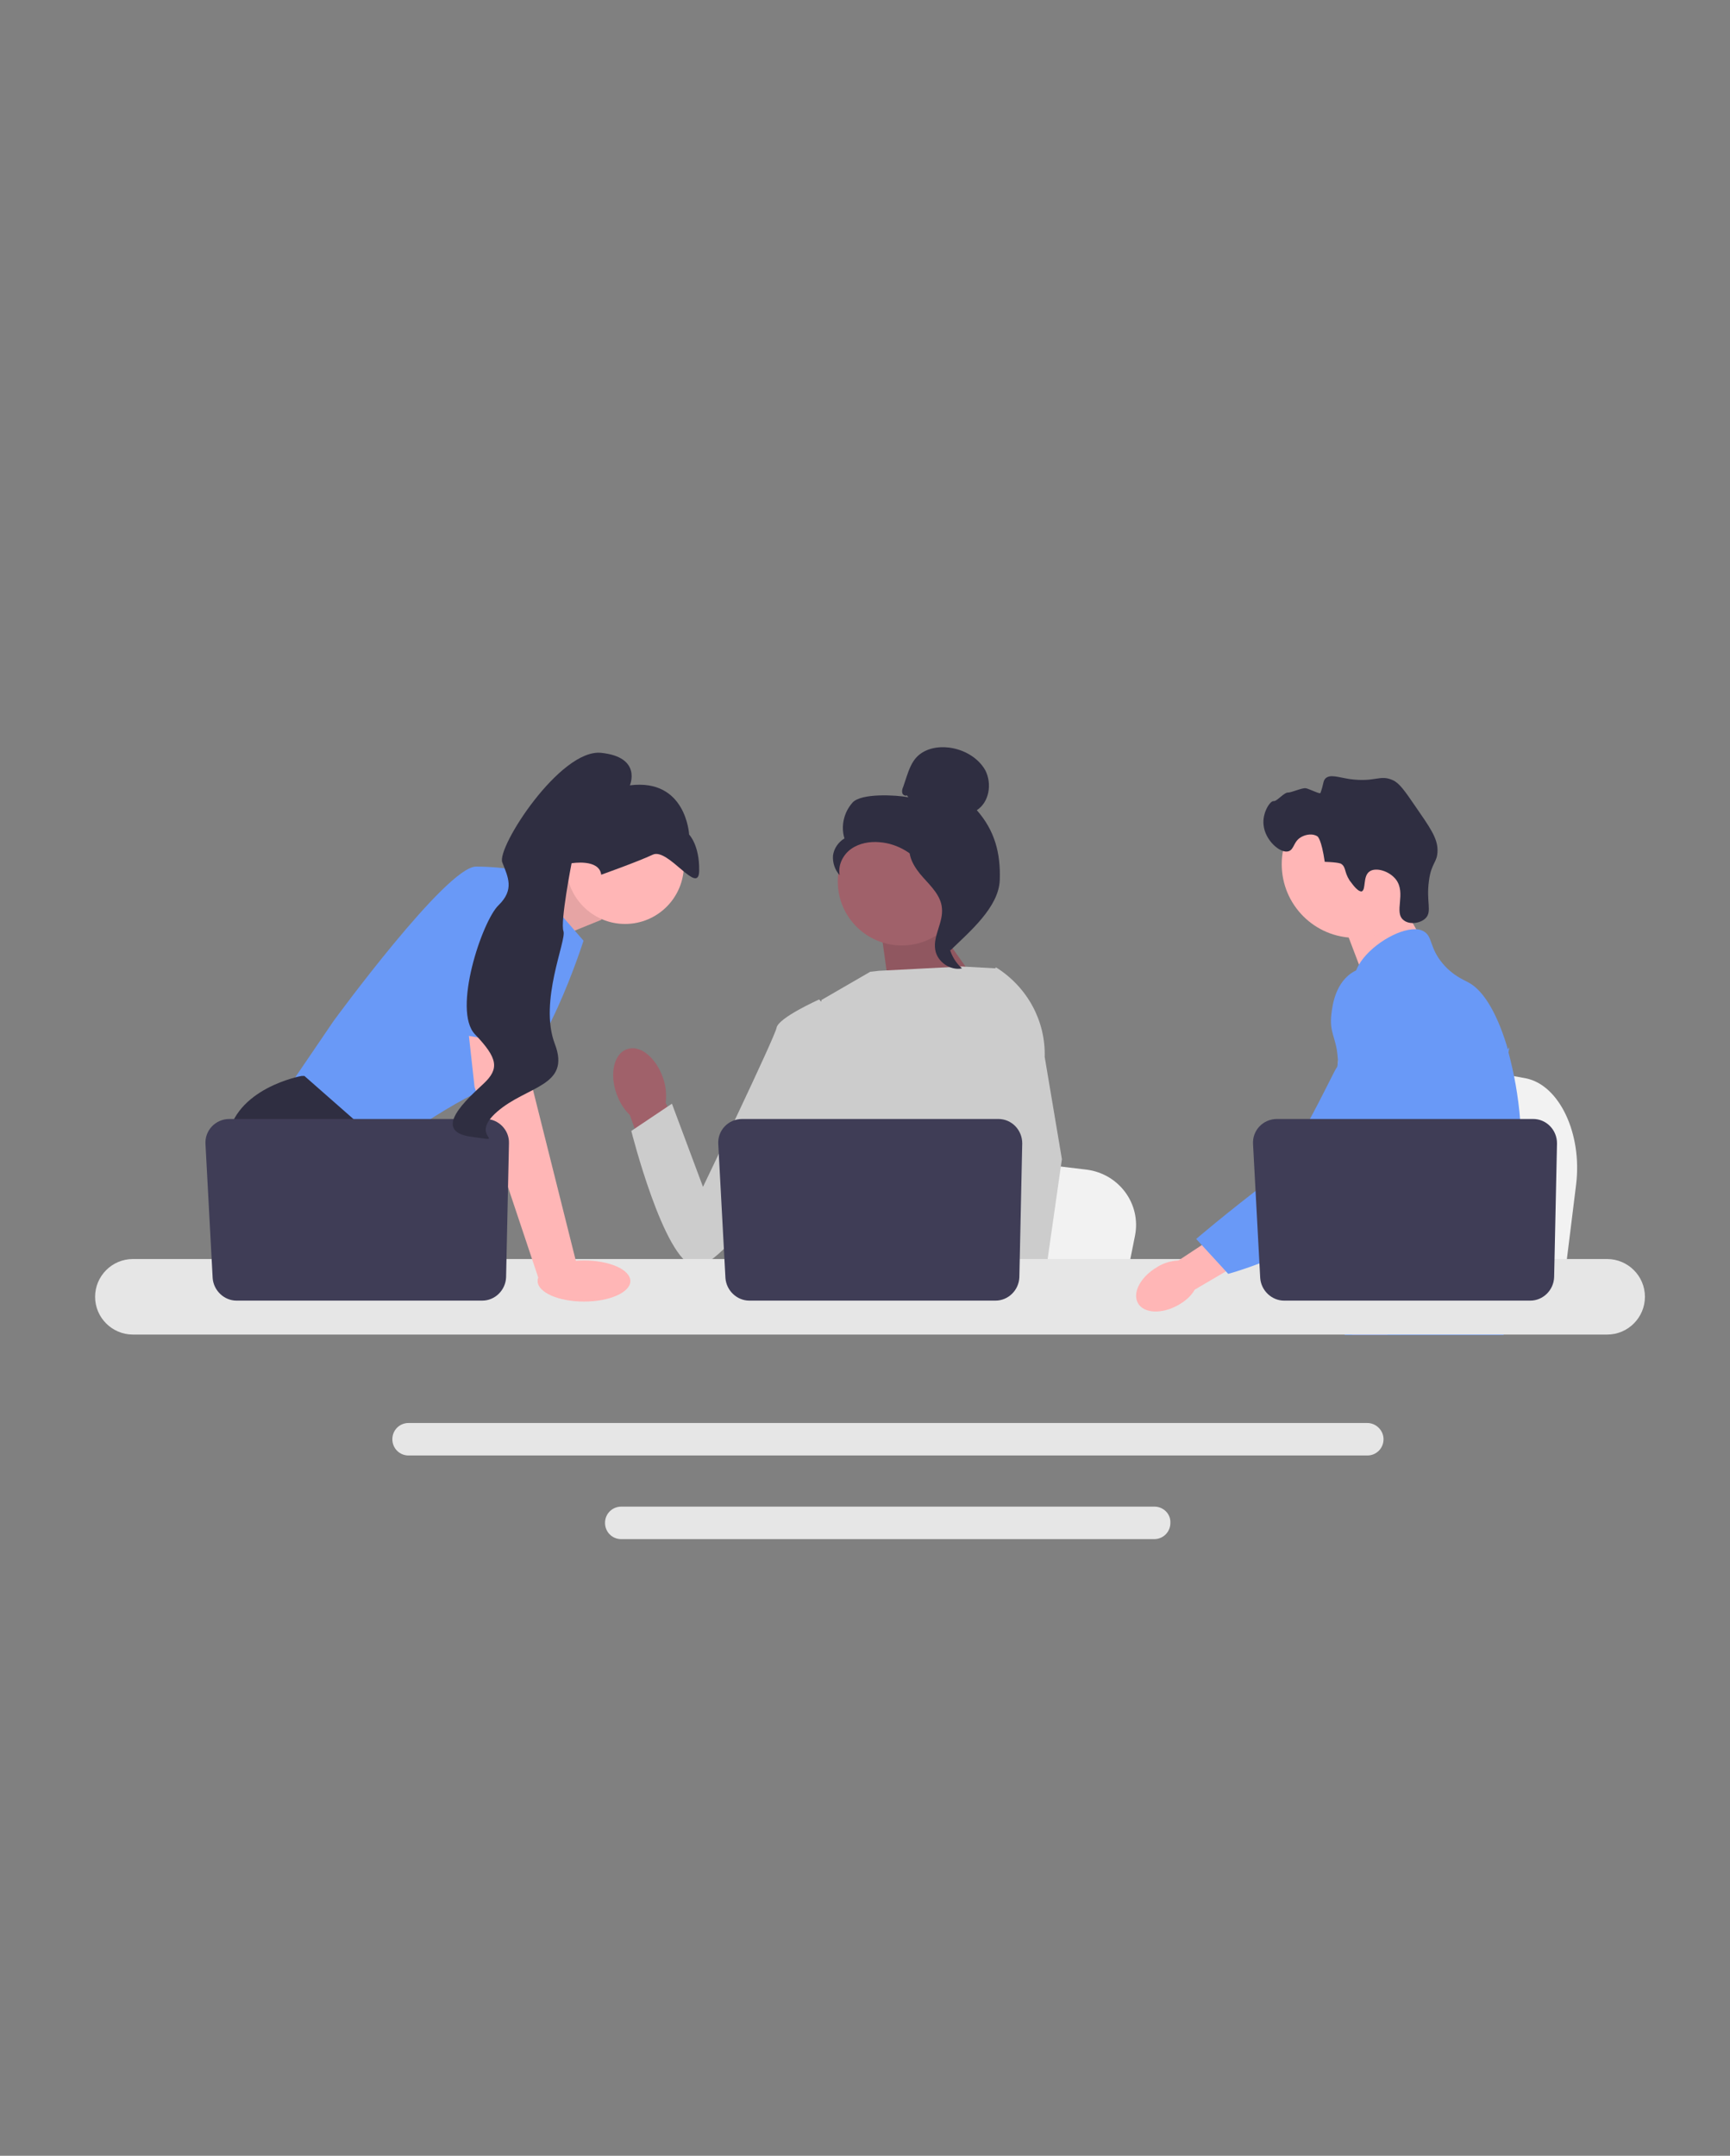
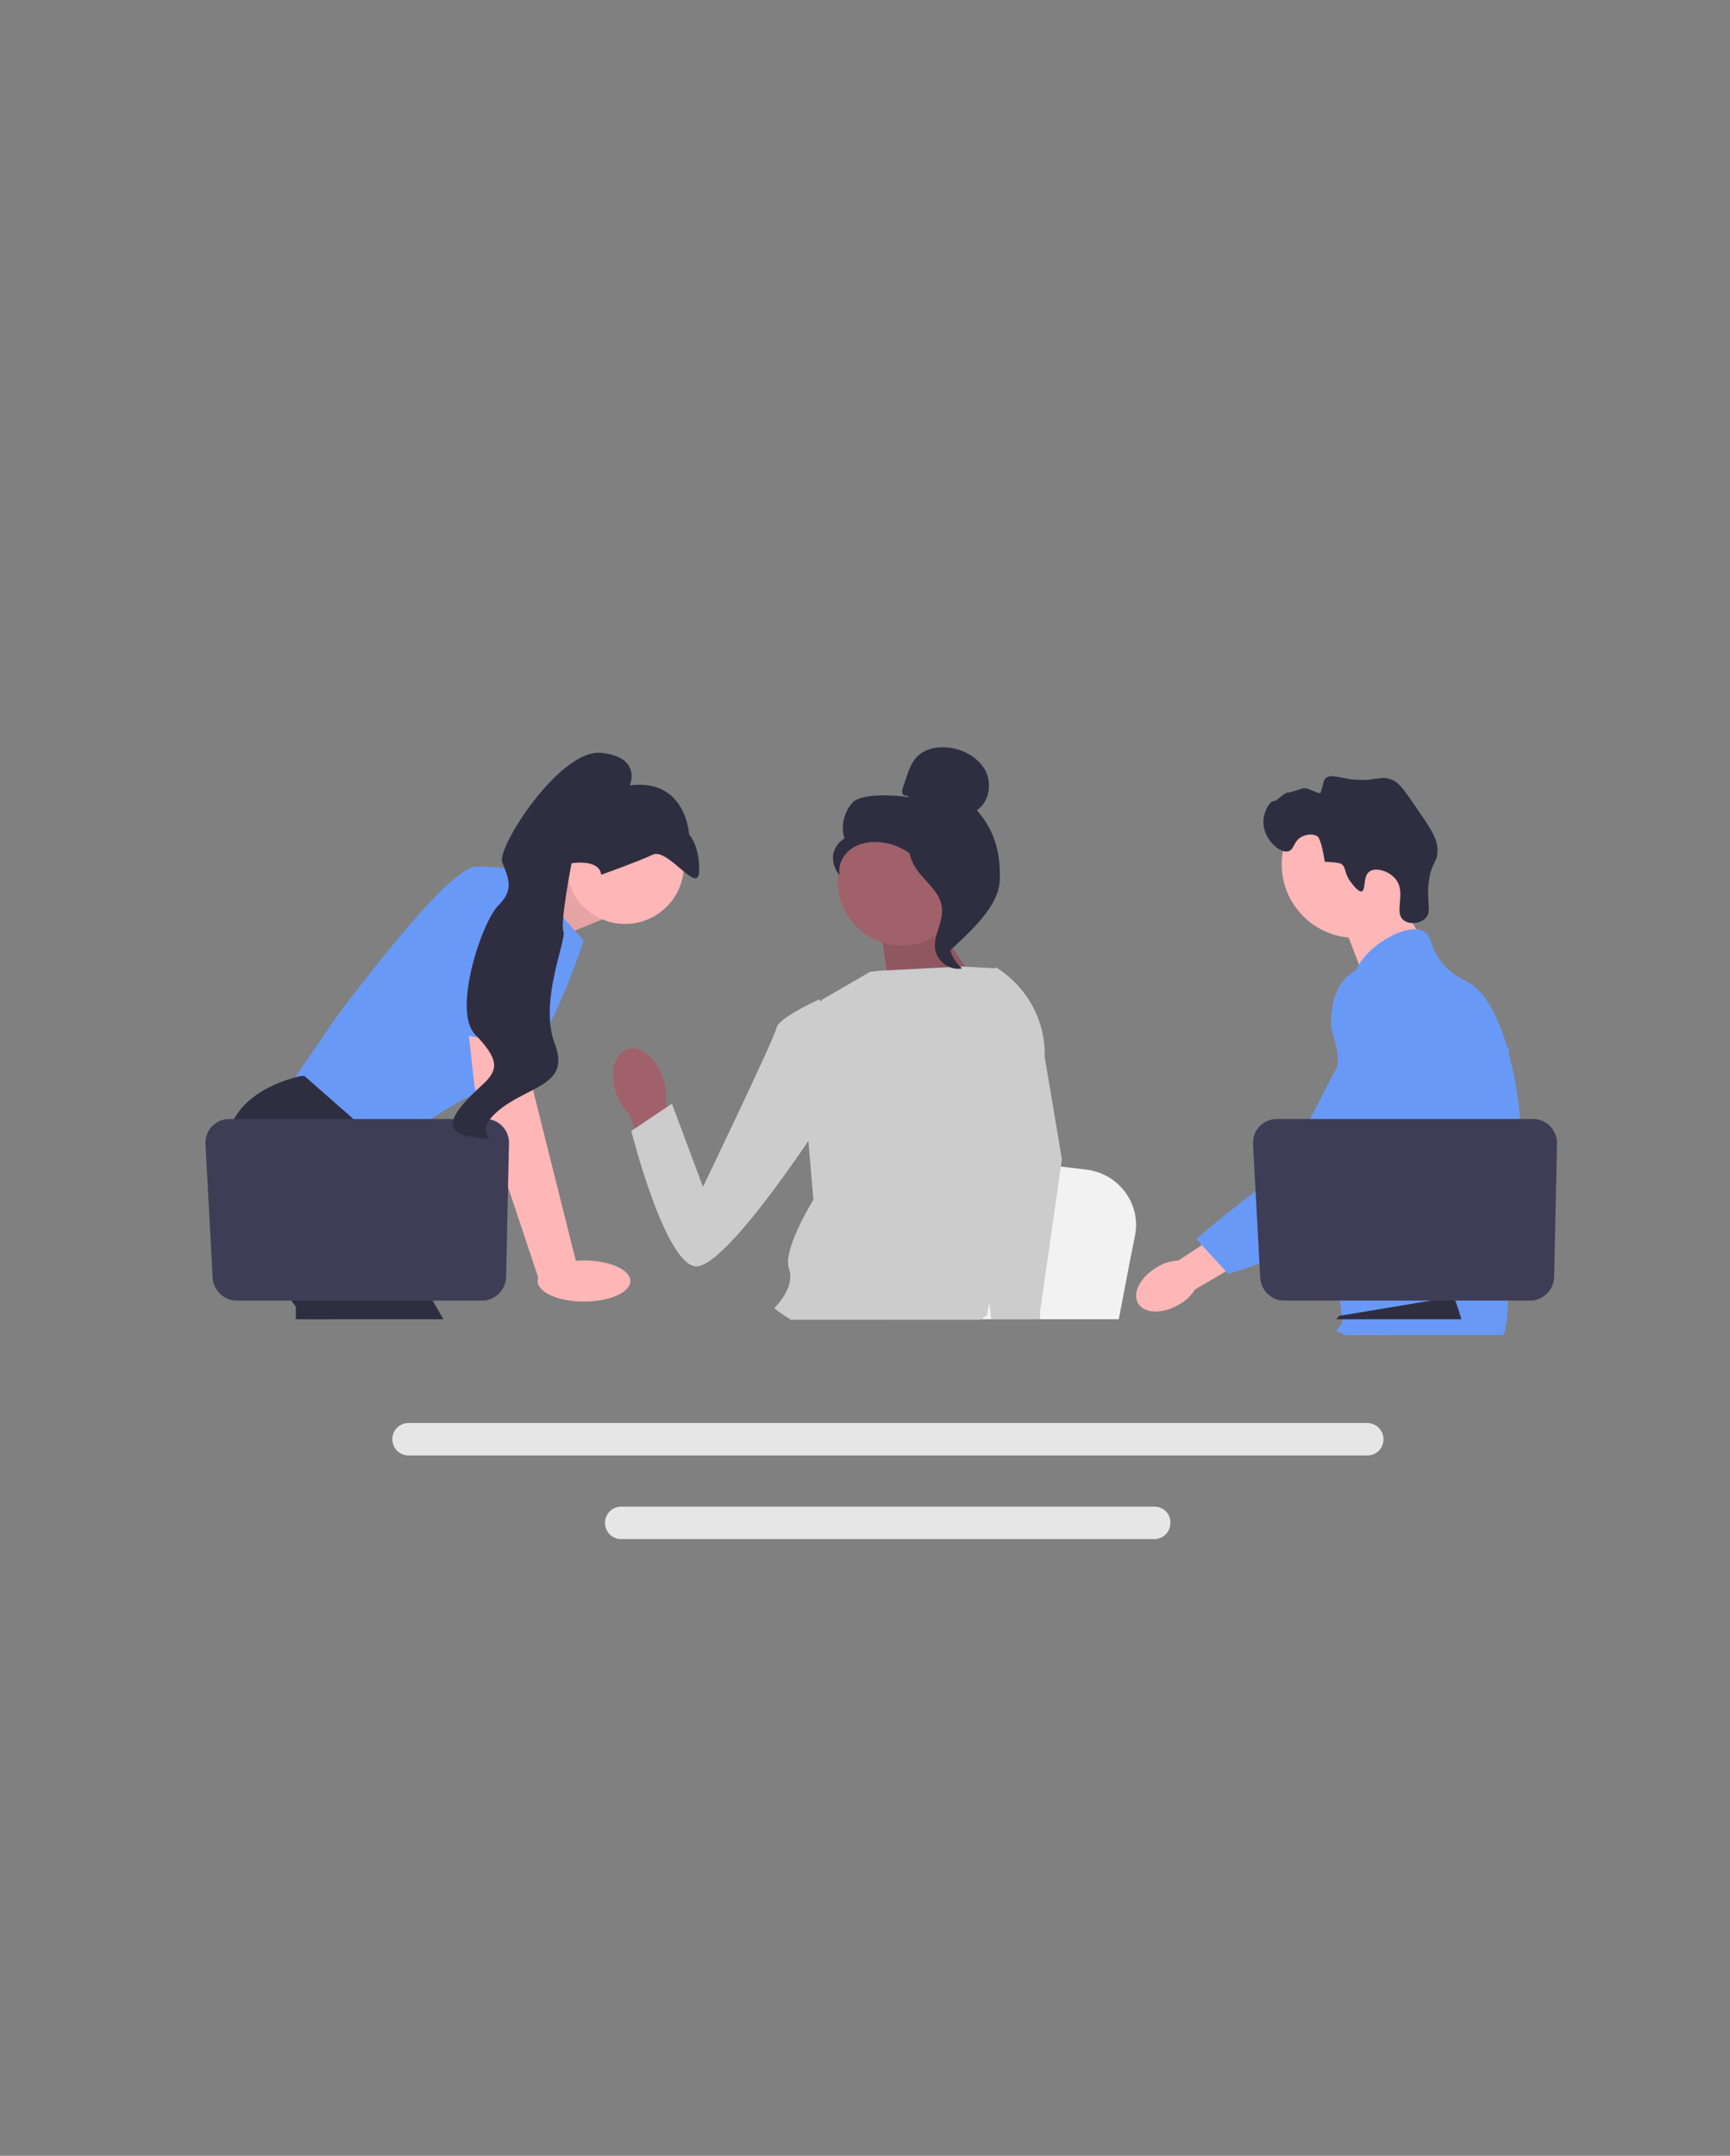
<svg xmlns="http://www.w3.org/2000/svg" version="1.1" id="Calque_1" x="0px" y="0px" viewBox="0 0 362 451" style="enable-background:new 0 0 362 451;" xml:space="preserve">
  <rect x="0" y="0" width="362" height="451" fill="#808080" stroke="none" />
  <style type="text/css">
	.st0{fill:#F2F2F2;}
	.st1{fill:#FFB6B6;}
	.st2{fill:#2F2E41;}
	.st3{fill:#6999F7;}
	.st4{fill:#E6E6E6;}
	.st5{opacity:0.1;enable-background:new    ;}
	.st6{fill:#A0616A;}
	.st7{fill:#CCCCCC;}
	.st8{fill:#3F3D56;}
</style>
-   <path class="st0" d="M329.8,247.8l-1,8.1l-2.5,20.1h-50.7c0.4-4.5,0.9-11,1.5-18c0.1-0.7,0.1-1.4,0.2-2.1c1.4-17.6,3-37.5,3-37.5  l6.7,1.2l12.9,2.4l5.3,1l14.1,2.6C326.3,227,331.1,237.2,329.8,247.8L329.8,247.8z" />
  <polygon class="st1" points="291.5,185.9 297.7,196.8 285.7,205.3 280.6,191.9 " />
  <circle class="st1" cx="283.6" cy="180.8" r="15.4" />
  <path class="st2" d="M282.4,184.2c-1.2-1.9-0.7-2.8-1.8-3.5c0,0-0.4-0.3-3.4-0.4l0,0c-0.7-4.8-1.5-5.3-1.5-5.3c-1-0.7-2.4-0.4-3.2,0  c-1.9,0.9-1.6,2.7-2.9,3.1c-1.7,0.5-4.9-2.3-5.2-5.5c-0.3-2.6,1.4-5.1,2.1-5c0.7,0.1,2.2-1.9,3.1-1.8c0.6,0,2.9-1,3.6-0.9  c0.7,0.1,3,1.3,3.1,1c0.7-1.9,0.5-2.4,1-3c1-1,2.6-0.3,5.2,0.1c5.3,0.7,6.2-1,8.9,0.2c1.4,0.6,2.5,2.2,4.7,5.4  c3.1,4.5,4.7,6.7,4.7,9.3c0,2.6-1.3,2.5-1.8,6.4c-0.6,4.4,0.7,6.4-0.7,7.8c-1.1,1.1-3.4,1.4-4.6,0.4c-2.1-1.6,0.6-5.6-1.6-8.5  c-1.4-1.8-4.2-2.6-5.5-1.7c-1.5,1-0.7,3.9-1.7,4.2C283.9,186.5,282.7,184.5,282.4,184.2L282.4,184.2z" />
  <path class="st3" d="M318.4,245c-0.4,7.4-2.1,9.7-2.7,18.4c-0.1,1.9-0.2,4.1-0.2,6.8c0,0.7,0,1.3,0,2c0,1.4,0,2.6-0.2,3.9  c-0.1,1-0.3,2.1-0.7,3.2h-33.2c0,0,0,0,0,0c-0.2-0.8-0.3-1.7-0.4-2.4c0-0.2-0.1-0.5-0.1-0.7c0-0.3-0.1-0.6-0.1-0.8  c-0.1-1.1-0.2-2.1-0.4-3.1c-0.3-1.4-0.9-2.6-2.1-3.9c-0.5-0.5-1-0.9-1.5-1.2c-0.1-0.1-0.2-0.1-0.3-0.2c-1.3-0.9-2.6-1.6-3.7-3.4  c0,0,0-0.1,0-0.1c-0.2-0.3-0.7-1.2-1-2.3c-0.4-1.2-0.6-2.7-0.2-4.2c1-3.6,4.5-4,7.4-7.6c0.3-0.4,0.6-0.8,0.9-1.3  c1.3-2.1,1.7-4,2.1-6.3c0.1-0.4,0.1-0.7,0.2-1.1c0-0.3,0.1-0.5,0.1-0.8c0.2-2.1,0.1-4-0.2-5.6c-0.9-5.4-3.5-8.7-1.7-13.6  c0.6-1.5,1.4-2.7,2.2-3.6c1.8-2.1,3.6-3.4,3.3-6.1c-0.3-2.7-2.4-3.1-2.6-5.4c-0.1-1.2,0.3-2.4,1-3.7v0c2.3-4,8.2-7.6,11.9-7.5  c0.7,0,1.3,0.2,1.8,0.5c1.8,1.1,1.1,3.4,3.9,6.7c2.1,2.5,4.4,3.4,5.3,3.9c3.5,1.8,6.4,7.3,8.4,14.3c0,0.1,0,0.1,0,0.2  c1.2,4.4,2.1,9.3,2.5,14.4c0.2,2.1,0.3,4.3,0.3,6.4C318.5,242.2,318.5,243.7,318.4,245z" />
  <g>
    <polygon class="st1" points="293.5,270.2 292.8,272.1 292.4,273.3 291.4,276 290.3,279.2 282.9,279.2 284.1,276 284.7,274.5    285.7,272.1 287.3,268  " />
    <path class="st3" d="M315.8,219c0,0.2,0,0.5-0.1,0.8c-0.3,3-1,8.3-2,14.4c-0.5,3.2-1.2,6.6-1.9,10c-1.5,7.3-3.4,14.5-5.5,19.2   c-0.4,0.9-0.8,1.6-1.2,2.3c-0.3,0.5-0.6,1-1,1.5c-1.1,1.7-2.3,3.2-3.5,4.7c0,0.1-0.1,0.1-0.2,0.2c-0.2,0.2-0.4,0.5-0.6,0.7   c-1,1.2-2.1,2.2-3.1,3.2c-1.2,1.2-2.4,2.3-3.5,3.2h-11.9l0,0l-1.7-0.8c0,0,0.5-0.6,1.3-1.7c0.2-0.2,0.3-0.5,0.5-0.7   c0.2-0.3,0.5-0.7,0.8-1.1c0.6-0.8,1.2-1.8,1.9-2.9c1.4-2.1,2.9-4.7,4.5-7.7c0.2-0.3,0.4-0.7,0.5-1.1c0,0,0,0,0,0   c0.3-0.6,0.6-1.2,0.9-1.9c2.6-5.4,3.3-9.9,3.6-11.4c0.3-2.1,0.7-4.9,0.6-8.1c-0.1-2.1-0.4-4.3-1.1-6.5v0c-0.1-0.5-0.3-0.9-0.5-1.4   c-0.3-0.8-0.7-1.6-1.2-2.4c-2.1-3.5-3.8-3.7-5.2-7.5c-0.4-1.1-1.3-3.7-1-6.4v0c0-0.3,0.1-0.7,0.2-1v0c0-0.1,0-0.2,0.1-0.3   c0.2-0.8,0.6-1.6,1.1-2.4c1-1.5,2.5-2.4,3.7-2.9l0,0c1.5-0.6,2.7-0.7,3-0.8c5.5-0.5,9.7,4.1,12,6.6c0.9,1,1.7,1.8,2.5,2.4   c5.8,5.2,7.4,1.9,7.8,0.2C315.7,219.4,315.8,219.1,315.8,219L315.8,219z" />
    <path class="st3" d="M315.8,218.8c0,0,0,0.1,0,0.2C315.8,218.9,315.8,218.9,315.8,218.8C315.8,218.8,315.8,218.8,315.8,218.8z" />
  </g>
  <path class="st4" d="M286.1,297.7H85.5c-1.9,0-3.4,1.5-3.4,3.4c0,1.9,1.5,3.4,3.4,3.4h200.6c1.9,0,3.4-1.5,3.4-3.4  C289.5,299.2,287.9,297.7,286.1,297.7z" />
  <path class="st4" d="M241.6,315.2H130c-1.9,0-3.4,1.5-3.4,3.4c0,1.9,1.5,3.4,3.4,3.4h111.5c1.9,0,3.4-1.5,3.4-3.4  C245,316.7,243.4,315.2,241.6,315.2z" />
  <polygon class="st1" points="107.8,186.6 120.5,181.3 125.9,192.4 112.6,197.8 " />
  <polygon class="st5" points="107.8,186.6 120.5,181.3 125.9,192.4 112.6,197.8 " />
  <path class="st3" d="M109.6,182.4l12.5,14.4c0,0-8.7,27.4-17.3,29.8c-8.7,2.4-24.7,14.4-24.7,14.4l-20.1-13l9.8-14.4  c0,0,23.6-32.3,29.8-32.3S109.6,182.4,109.6,182.4L109.6,182.4z" />
  <path class="st2" d="M92.8,276h-29l-1.8-2.5l-7.5-10l-1.7-2.3c0,0-6.5-11.9-5.2-22.8c1.4-10.8,15.5-13.3,15.5-13.3h0.6l17.3,15.2  l-1,14.1l5.5,9.1L92.8,276z" />
  <polygon class="st2" points="69.7,276 61.9,276 61.9,264.5 " />
  <path class="st0" d="M237.5,258.5l-1,5l-2.4,12.5h-48.2c0.4-2.8,0.9-6.8,1.4-11.2c0.1-0.4,0.1-0.9,0.2-1.3  c1.4-10.9,2.9-23.3,2.9-23.3l6.3,0.8l12.3,1.5l5,0.6l13.4,1.6C234.2,245.6,238.8,251.9,237.5,258.5L237.5,258.5z" />
  <path class="st2" d="M305.8,276h-26.2c0.4-0.5,0.6-0.7,0.6-0.7l7.8-1.3l16.2-2.7C304.2,271.3,305,273.2,305.8,276L305.8,276z" />
  <polygon class="st6" points="194.8,192 206.2,208.1 186.3,208.7 184.2,193.6 " />
  <polygon class="st5" points="194.8,192 206.2,208.1 186.3,208.7 184.2,193.6 " />
  <path id="uuid-ae755ff6-bb09-410e-86b1-7d1b81a37005-1693" class="st6" d="M138.7,225.4c-1.5-4.2-4.8-6.9-7.5-5.9  c-2.7,0.9-3.7,5.1-2.2,9.3c0.6,1.7,1.5,3.2,2.8,4.5l6.4,17.8l8.3-3.2l-7.2-17.2C139.5,228.8,139.3,227,138.7,225.4L138.7,225.4z" />
  <path class="st7" d="M215.7,217.2l0,16.4l-1.5,6.1l-3.1,12.5l-2.3,11.5l-1.7,8.5l-0.6,3c-0.5,0.3-0.9,0.6-1.4,0.9h-39.6  c-2.3-1.4-3.5-2.4-3.5-2.4s0.6-0.6,1.3-1.5c1.2-1.6,2.7-4.2,1.8-6.7c-0.2-0.5-0.2-1.2-0.2-1.9c0.4-4.7,5.3-12.6,5.3-12.6l-1-11.7  l-0.4-5.1l3.1-25l10.2-5.9l1.8-0.2l17.4-0.9l7.2,0.4l0.3,0.1L215.7,217.2L215.7,217.2z" />
  <g>
    <polygon class="st1" points="216.5,276 207.8,276 207.4,272.1 207.4,272 209.9,271.8 216.2,271.4 216.4,273.8 216.4,275.6  " />
    <path class="st7" d="M218.6,221.1l3.6,21.4l-3,21l-0.5,3.3l-0.8,5.8l-0.3,1.8l0,0.2l0.1,1.4h-10.3l-0.4-3.9l0-0.4l-0.8-8.1l0-0.1   l-1.6-17.1l3.2-12.3l0.2-0.9v0l1.4-21.1l-1.1-9.6l0-0.1c0,0,0,0,0.1,0c0.1,0,0.1,0.1,0.2,0.1C215,206.6,218.8,213.6,218.6,221.1   L218.6,221.1z" />
  </g>
  <path class="st7" d="M175.4,213.2l-4-4.1c0,0-8.5,3.8-8.9,5.9c-0.4,2.1-15.4,33.3-15.4,33.3l-6.5-17.4l-8.5,5.7  c0,0,6.8,27,13.2,28.3c6.4,1.3,27.7-32,27.7-32L175.4,213.2L175.4,213.2z" />
-   <path class="st4" d="M336.3,263.4H27.8c-4.4,0-7.9,3.6-7.9,7.9c0,4.4,3.6,7.9,7.9,7.9h308.5c4.4,0,7.9-3.6,7.9-7.9  C344.2,266.9,340.6,263.4,336.3,263.4z" />
-   <path class="st8" d="M213.9,239.2l-0.6,28c-0.1,2.7-2.3,4.9-5,4.9h-51.5c-2.6,0-4.8-2.1-5-4.7l-1.5-28c-0.2-2.9,2.1-5.3,5-5.3h53.6  C211.7,234.1,213.9,236.4,213.9,239.2L213.9,239.2z" />
  <circle class="st1" cx="130.8" cy="181" r="12.3" />
  <polygon class="st1" points="110.2,213.3 111.5,227.9 120.8,265 112.8,267.8 99.3,227.4 97.5,211.1 " />
  <path class="st8" d="M106.5,239.2l-0.6,28c-0.1,2.7-2.3,4.9-5,4.9H49.5c-2.6,0-4.8-2.1-5-4.7l-1.5-28c-0.2-2.9,2.1-5.3,5-5.3h53.6  C104.3,234.1,106.6,236.4,106.5,239.2L106.5,239.2z" />
  <ellipse class="st1" cx="122.2" cy="268" rx="9.7" ry="4.3" />
  <path class="st3" d="M91.1,215.5l5.6-29.6c0,0,15.5-2.2,16,3s-0.4,30.3-0.4,30.3L91.1,215.5L91.1,215.5z" />
  <path class="st2" d="M125.8,183c0,0,7.6-2.7,10.8-4.2c3.2-1.5,9.6,8.7,9.7,3.4c0.1-5.4-2.1-7.6-2.1-7.6s-0.6-11.8-12.4-10.3  c0,0,2.6-5.9-6-6.8s-21.9,19.8-20.7,22.9c1.2,3.1,2.6,5.7-0.8,9c-3.4,3.3-9.7,22-4.9,27c4.8,5,5.1,7.2,1.8,10.3  c-3.3,3.1-11.1,9.9-2.7,11.1c8.5,1.2-0.8,0.3,5.5-5.2s15.5-5.3,12.1-14.2c-3.4-8.9,2.5-21.7,1.8-23.6c-0.7-1.9,1.7-14.2,1.7-14.2  S125.4,179.6,125.8,183L125.8,183z" />
  <g>
    <circle class="st6" cx="188.7" cy="184.4" r="13.4" />
    <path class="st2" d="M189.8,166.4c-0.4,0.2-0.9-0.1-1-0.5c-0.1-0.4,0-0.9,0.2-1.3l0.7-2.1c0.5-1.5,1.1-3.1,2.2-4.2   c1.7-1.7,4.3-2.2,6.7-1.9c3.1,0.4,6.1,2.1,7.6,4.8c1.4,2.8,0.8,6.6-1.8,8.3c3.7,4.2,5,8.9,4.8,14.6s-6.3,10.8-10.3,14.7   c-0.9-0.5-1.7-3.1-1.2-4c0.5-0.9-0.2-2,0.4-2.8c0.6-0.8,1.1,0.5,0.5-0.3c-0.4-0.5,1.1-1.8,0.5-2.1c-2.8-1.5-3.7-5-5.5-7.7   c-2.1-3.2-5.7-5.4-9.5-5.7c-2.1-0.2-4.3,0.2-6,1.4c-1.7,1.2-2.8,3.4-2.4,5.5c-1-1.1-1.5-2.6-1.4-4.1c0.2-1.5,1.1-2.8,2.4-3.6   c-0.8-2.6-0.1-5.5,1.7-7.5s9.1-1.6,11.7-1.1C190,166.8,189.8,166.4,189.8,166.4z" />
    <path class="st2" d="M190.2,176.2c3.5,0.4,6,3.4,8.1,6.2c1.2,1.6,2.5,3.4,2.5,5.4c0,2-1.4,3.8-2,5.7c-1.1,3.2,0,6.9,2.5,9.1   c-2.5,0.5-5.2-1.4-5.6-3.9c-0.5-2.9,1.7-5.7,1.4-8.7c-0.2-2.6-2.3-4.6-4-6.5c-1.7-1.9-3.4-4.5-2.6-7L190.2,176.2L190.2,176.2z" />
  </g>
  <g>
    <path id="uuid-aec20554-f6ec-4c5b-9d97-717cd04239bf-1694" class="st1" d="M242.1,265.1c-3.4,2-5.2,5.3-4,7.5s5,2.4,8.5,0.4   c1.4-0.8,2.6-1.8,3.4-3.2l14.5-8.5l-4.1-6.7l-13.8,9.1C245,263.8,243.5,264.2,242.1,265.1L242.1,265.1z" />
    <path class="st3" d="M291.1,202.9c-0.4-0.2-4.2-1.6-7.7,0.3c-4,2.2-4.6,7.2-4.8,8.9c-0.5,4,1,4.9,1.3,9c0.6,7.6,2.1-1.1-0.3,2.4   c-0.8,1.2-9.5,19.9-14.2,23.6c-9.3,7.1-15.1,12.1-15.1,12.1l6.7,7.3c0,0,10.6-2.8,20-8.9c9.6-6.2,14.4-9.4,18.1-15.5   c0.3-0.5,8-13.5,3.9-27.9C297.9,210.9,296.2,204.9,291.1,202.9L291.1,202.9z" />
  </g>
  <path class="st8" d="M325.8,239.2l-0.6,28c-0.1,2.7-2.3,4.9-5,4.9h-51.5c-2.6,0-4.8-2.1-5-4.7l-1.5-28c-0.2-2.9,2.1-5.3,5-5.3h53.6  C323.6,234.1,325.8,236.4,325.8,239.2L325.8,239.2z" />
</svg>